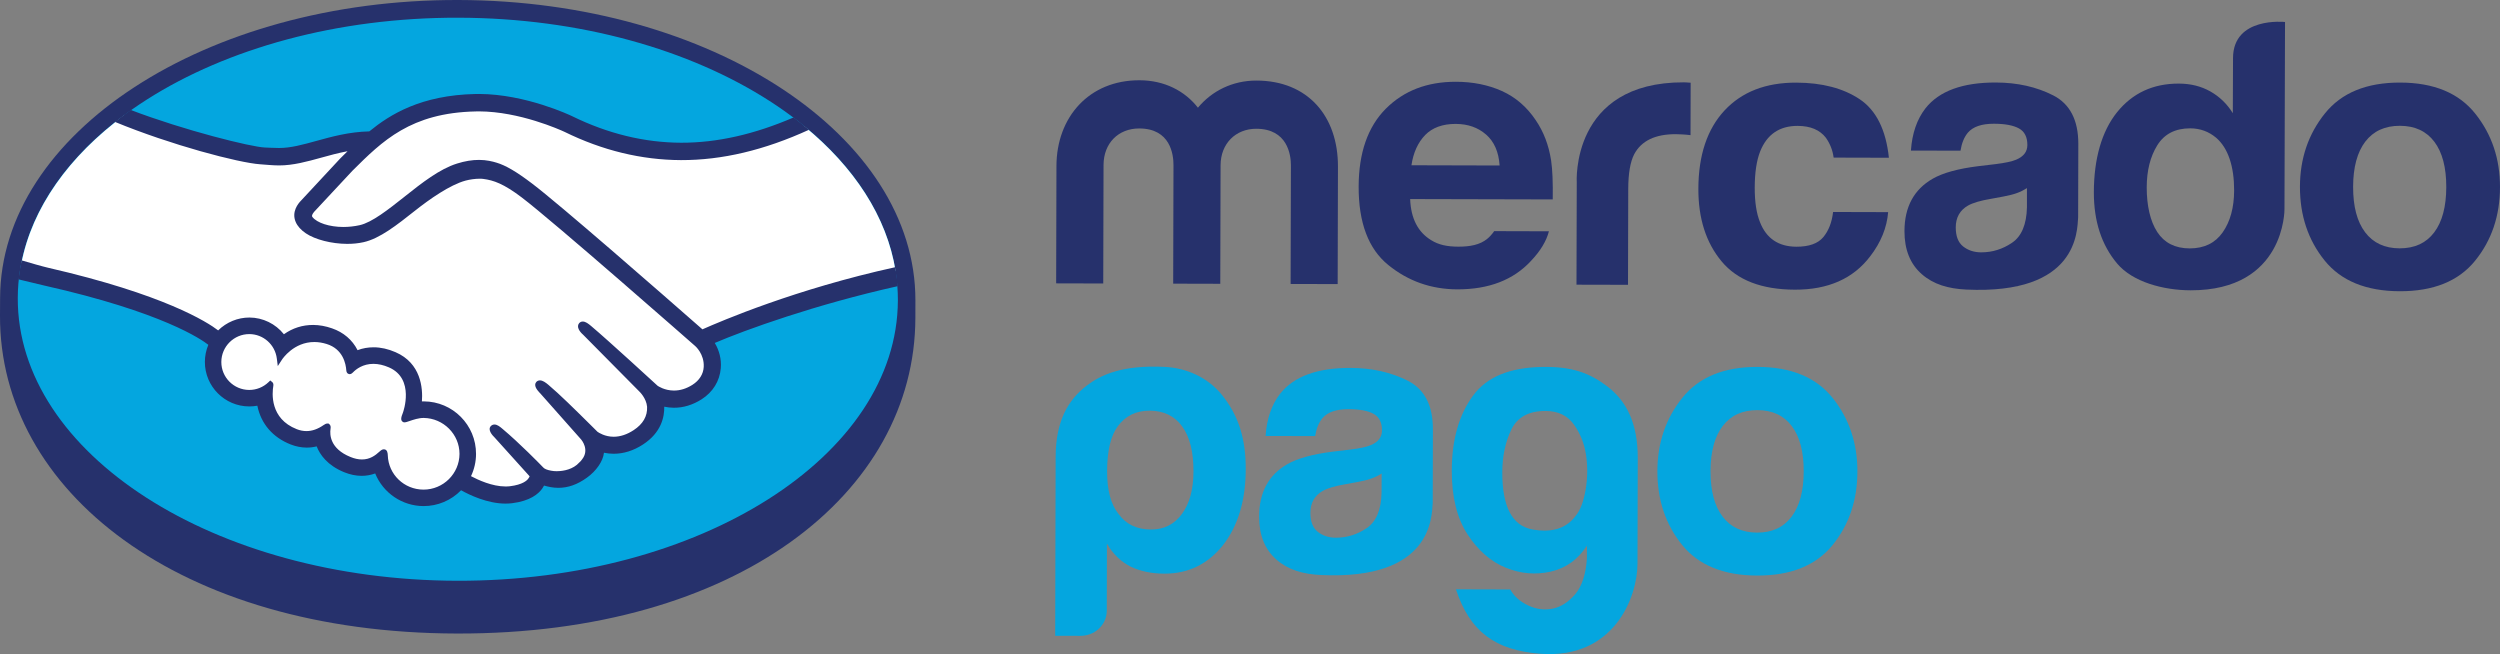
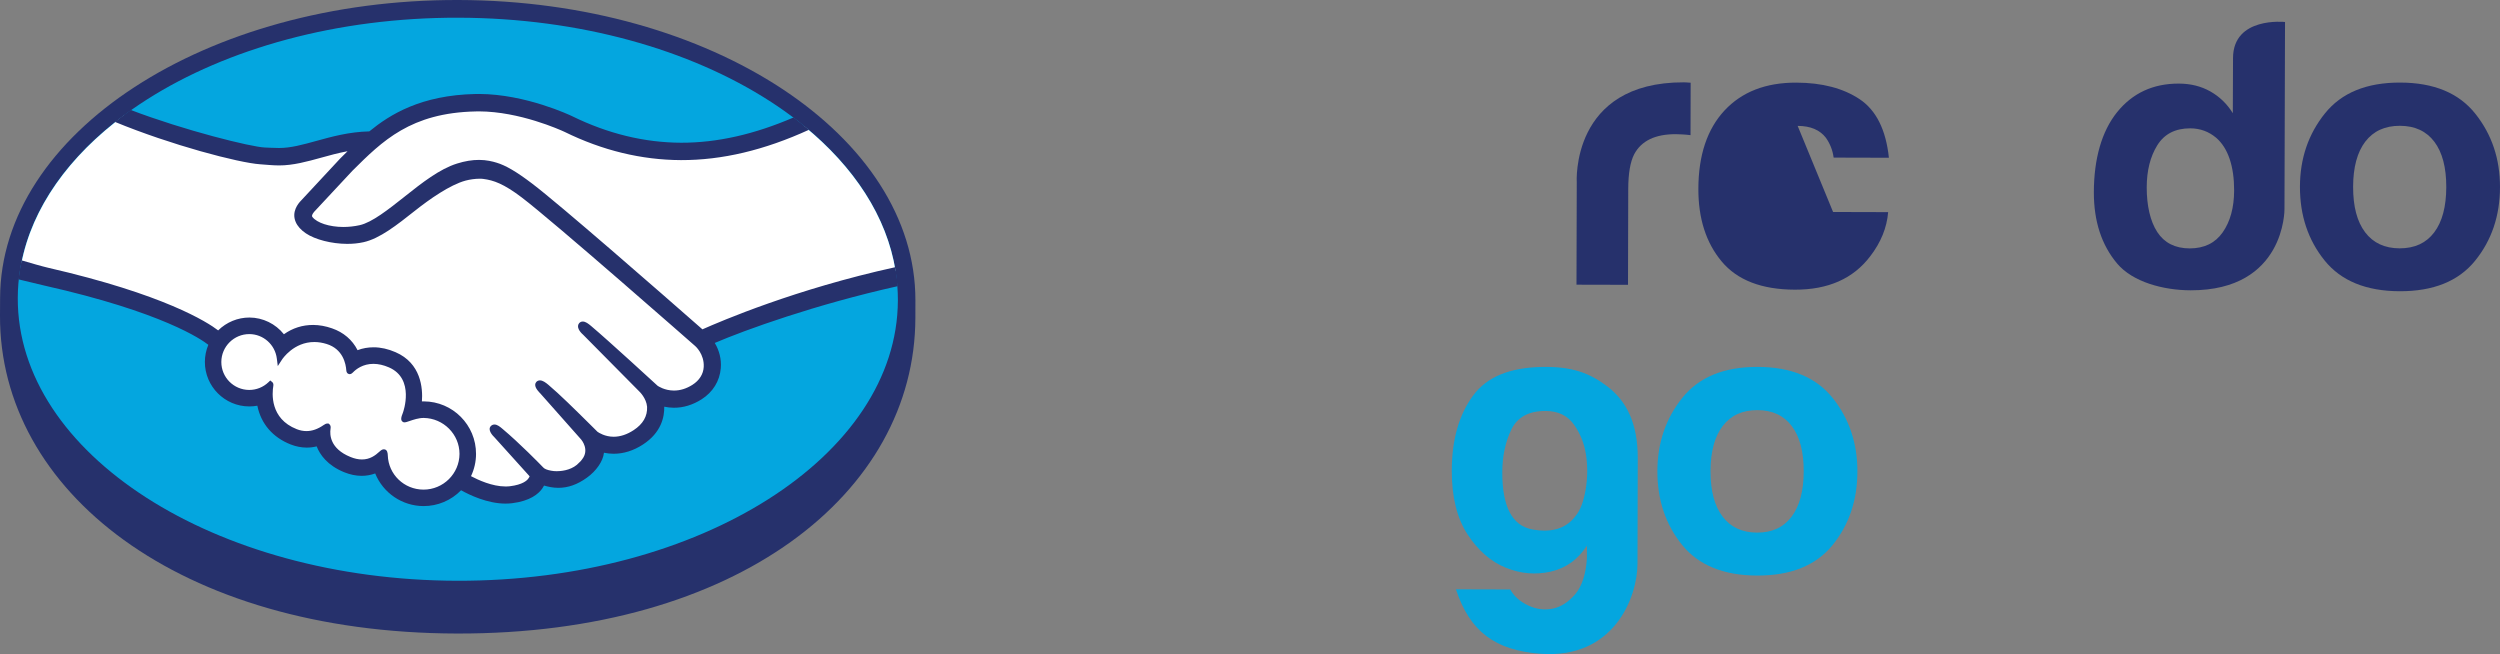
<svg xmlns="http://www.w3.org/2000/svg" xmlns:ns1="http://sodipodi.sourceforge.net/DTD/sodipodi-0.dtd" xmlns:ns2="http://www.inkscape.org/namespaces/inkscape" version="1.1" id="Layer_1" x="0px" y="0px" viewBox="0 0 835.67 218.644" xml:space="preserve" ns1:docname="icono-mercado-pago.svg" width="835.67" height="218.644" ns2:version="0.92.4 (5da689c313, 2019-01-14)">
  <rect x="0" y="0" width="835.67" height="218.644" fill="#808080" stroke="none" />
  <defs id="defs43" />
  <ns1:namedview pagecolor="#ffffff" bordercolor="#666666" borderopacity="1" objecttolerance="10" gridtolerance="10" guidetolerance="10" ns2:pageopacity="0" ns2:pageshadow="2" ns2:window-width="1920" ns2:window-height="1027" id="namedview41" showgrid="false" fit-margin-top="0" fit-margin-left="0" fit-margin-right="0" fit-margin-bottom="0" ns2:zoom="0.21851852" ns2:cx="581.30232" ns2:cy="387.13856" ns2:window-x="-8" ns2:window-y="-8" ns2:window-maximized="1" ns2:current-layer="Layer_1" />
  <style type="text/css" id="style2">
	.st0{fill:#26316C;}
	.st1{fill:#04A6DF;}
	.st2{fill:#FFFFFF;}
</style>
  <g id="g38" transform="translate(-128.02,-420.189)">
    <path class="st0" d="m 434.01,520.65 c 0.14,-55.12 -68.24,-100.24 -152.73,-100.46 -84.49,-0.22 -153.09,44.55 -153.23,99.67 0,1.43 -0.03,5.36 -0.03,5.86 -0.15,58.47 59.59,106 152.71,106.24 93.69,0.24 153.12,-46.97 153.27,-105.45 z" id="path4" ns2:connector-curvature="0" style="fill:#26316c" />
    <path class="st1" d="m 428.15,520.59 c -0.13,51.97 -66.1,93.93 -147.34,93.73 -81.24,-0.21 -146.99,-42.51 -146.85,-94.48 0.13,-51.98 66.1,-93.94 147.34,-93.73 81.24,0.2 146.99,42.5 146.85,94.48" id="path6" ns2:connector-curvature="0" style="fill:#04a6df" />
    <path class="st2" d="m 232.29,490.4 c -0.08,0.14 -1.55,1.67 -0.6,2.89 2.31,2.97 9.48,4.69 16.74,3.08 4.32,-0.95 9.86,-5.34 15.23,-9.58 5.82,-4.6 11.6,-9.21 17.4,-11.03 6.14,-1.93 10.07,-1.09 12.66,-0.3 2.85,0.86 6.2,2.74 11.53,6.77 10.04,7.59 50.43,43.03 57.4,49.14 5.64,-2.53 30.7,-13.24 64.73,-20.64 -2.91,-18.15 -13.9,-34.76 -30.59,-48.39 -23.34,9.73 -51.84,14.78 -79.67,1.09 -0.14,-0.05 -15.21,-7.23 -30.08,-6.92 -22.11,0.46 -31.7,10 -41.87,20.11 z" id="path8" ns2:connector-curvature="0" style="fill:#ffffff" />
    <path class="st2" d="m 360.99,535.21 c -0.47,-0.42 -47.48,-41.78 -58.13,-49.82 -6.17,-4.65 -9.59,-5.84 -13.2,-6.31 -1.88,-0.25 -4.47,0.09 -6.29,0.59 -4.97,1.33 -11.47,5.66 -17.24,10.21 -5.98,4.74 -11.62,9.2 -16.84,10.36 -6.68,1.48 -14.82,-0.31 -18.53,-2.83 -1.51,-1.02 -2.56,-2.19 -3.07,-3.38 -1.36,-3.19 1.18,-5.73 1.59,-6.15 l 13.04,-14.03 c 1.51,-1.5 3.04,-3.01 4.61,-4.5 -4.2,0.54 -8.08,1.6 -11.86,2.64 -4.72,1.31 -9.25,2.56 -13.84,2.55 -1.91,0 -12.16,-1.71 -14.1,-2.24 -11.76,-3.25 -22.08,-6.41 -37.48,-13.65 -18.52,13.71 -30.92,30.89 -34.54,49.83 2.65,0.71 6.93,1.99 8.73,2.39 41.8,9.41 54.8,19.02 57.17,21.03 2.56,-2.84 6.26,-4.63 10.38,-4.62 4.63,0.02 8.8,2.36 11.32,5.95 2.4,-1.89 5.71,-3.49 9.98,-3.48 1.94,0 3.95,0.36 5.98,1.07 4.72,1.62 7.14,4.77 8.4,7.62 1.59,-0.72 3.53,-1.24 5.83,-1.23 2.25,0.01 4.59,0.53 6.95,1.55 7.7,3.33 8.89,10.91 8.17,16.62 0.55,-0.06 1.1,-0.09 1.67,-0.08 9.14,0.03 16.56,7.47 16.53,16.63 -0.01,2.83 -0.74,5.49 -2,7.82 2.48,1.4 8.82,4.58 14.38,3.89 4.46,-0.55 6.15,-2.07 6.75,-2.92 0.42,-0.58 0.86,-1.27 0.45,-1.77 L 294,565.81 c 0,0 -1.94,-1.84 -1.3,-2.55 0.67,-0.73 1.87,0.31 2.72,1.04 5.99,5.03 13.31,12.61 13.31,12.61 0.12,0.09 0.61,1.04 3.31,1.54 2.33,0.42 6.47,0.19 9.34,-2.15 0.73,-0.59 1.45,-1.33 2.05,-2.09 -0.04,0.04 -0.09,0.09 -0.13,0.11 3.03,-3.85 -0.31,-7.77 -0.31,-7.77 l -13.73,-15.51 c 0,0 -1.97,-1.83 -1.3,-2.56 0.6,-0.64 1.87,0.33 2.73,1.05 4.36,3.66 10.5,9.86 16.4,15.66 1.15,0.84 6.34,4.07 13.22,-0.43 4.18,-2.72 5.03,-6.08 4.92,-8.62 -0.29,-3.36 -2.9,-5.76 -2.9,-5.76 l -18.77,-18.97 c 0,0 -1.98,-1.7 -1.28,-2.56 0.58,-0.72 1.87,0.33 2.71,1.04 5.99,5.03 22.18,19.95 22.18,19.95 0.23,0.17 5.83,4.17 12.77,-0.23 2.48,-1.58 4.07,-3.96 4.21,-6.73 0.23,-4.81 -3.16,-7.67 -3.16,-7.67" id="path10" ns2:connector-curvature="0" style="fill:#ffffff" />
    <path class="st2" d="m 269.64,558.96 c -2.91,-0.05 -6.11,1.68 -6.53,1.43 -0.23,-0.15 0.19,-1.32 0.46,-2 0.28,-0.67 4.15,-12.22 -5.2,-16.27 -7.17,-3.1 -11.55,0.36 -13.07,1.92 -0.4,0.4 -0.58,0.37 -0.62,-0.15 -0.14,-2.08 -1.05,-7.72 -7.24,-9.62 -8.84,-2.73 -14.54,3.43 -15.99,5.65 -0.63,-5.04 -4.88,-8.97 -10.1,-8.99 -5.67,-0.02 -10.28,4.57 -10.3,10.23 -0.01,5.67 4.57,10.28 10.24,10.29 2.76,0.01 5.26,-1.08 7.11,-2.85 0.06,0.06 0.08,0.15 0.05,0.35 -0.44,2.53 -1.26,11.76 8.4,15.54 3.87,1.52 7.17,0.4 9.9,-1.51 0.82,-0.57 0.95,-0.33 0.83,0.44 -0.35,2.37 0.08,7.45 7.19,10.36 5.41,2.22 8.62,-0.03 10.73,-1.97 0.92,-0.83 1.16,-0.69 1.21,0.6 0.24,6.86 5.93,12.33 12.86,12.36 7.14,0.02 12.93,-5.73 12.95,-12.86 0.01,-7.13 -5.75,-12.86 -12.88,-12.95" id="path12" ns2:connector-curvature="0" style="fill:#ffffff" />
    <path class="st0" d="m 362.82,530.28 c -14.48,-12.71 -47.94,-41.95 -57.01,-48.79 -5.18,-3.92 -8.72,-6 -11.82,-6.93 -1.4,-0.42 -3.33,-0.91 -5.81,-0.92 -2.31,-0.01 -4.79,0.4 -7.39,1.22 -5.88,1.84 -11.74,6.47 -17.41,10.96 l -0.28,0.23 c -5.29,4.18 -10.74,8.5 -14.86,9.41 -1.8,0.4 -3.65,0.6 -5.5,0.6 -4.62,-0.02 -8.76,-1.36 -10.31,-3.35 -0.26,-0.32 -0.09,-0.85 0.51,-1.61 l 0.08,-0.1 12.8,-13.73 c 10.03,-9.97 19.5,-19.39 41.24,-19.83 0.36,-0.01 0.73,-0.02 1.09,-0.02 13.53,0.05 27.05,6.14 28.56,6.84 12.67,6.23 25.76,9.4 38.93,9.45 13.72,0.04 27.89,-3.32 42.79,-10.14 -1.66,-1.41 -3.39,-2.77 -5.16,-4.11 -13.09,5.64 -25.56,8.47 -37.57,8.44 -12.28,-0.04 -24.54,-3.03 -36.43,-8.87 -0.62,-0.3 -15.55,-7.38 -31.09,-7.43 -0.4,0 -0.82,0 -1.22,0.01 -18.26,0.39 -28.57,6.84 -35.5,12.5 -6.73,0.15 -12.54,1.76 -17.71,3.19 -4.61,1.27 -8.59,2.37 -12.47,2.36 -1.6,0 -4.47,-0.16 -4.73,-0.16 -4.47,-0.15 -26.94,-5.72 -44.81,-12.54 -1.83,1.29 -3.58,2.62 -5.3,3.98 18.67,7.71 41.39,13.69 48.57,14.17 1.99,0.14 4.13,0.37 6.25,0.38 4.74,0.01 9.49,-1.31 14.08,-2.58 2.72,-0.76 5.7,-1.58 8.85,-2.17 -0.85,0.82 -1.68,1.65 -2.52,2.5 l -13.01,13.99 c -1.02,1.03 -3.25,3.78 -1.8,7.17 0.58,1.37 1.75,2.68 3.4,3.79 3.09,2.09 8.62,3.5 13.76,3.52 1.95,0.01 3.8,-0.18 5.5,-0.56 5.44,-1.2 11.15,-5.73 17.21,-10.52 4.82,-3.82 11.68,-8.65 16.92,-10.07 1.46,-0.39 3.26,-0.63 4.71,-0.63 0.44,0.01 0.84,0.01 1.22,0.07 3.46,0.45 6.8,1.63 12.76,6.13 10.62,8.03 57.64,49.37 58.1,49.77 0.03,0.03 3.03,2.63 2.81,6.93 -0.12,2.4 -1.46,4.53 -3.78,6 -2.02,1.28 -4.09,1.92 -6.19,1.91 -3.15,-0.01 -5.31,-1.5 -5.45,-1.6 -0.18,-0.15 -16.28,-14.98 -22.21,-19.97 -0.94,-0.79 -1.86,-1.5 -2.79,-1.5 -0.5,-0.01 -0.94,0.21 -1.24,0.58 -0.94,1.15 0.11,2.75 1.33,3.81 l 18.81,19 c 0.03,0.02 2.35,2.21 2.59,5.12 0.14,3.14 -1.37,5.76 -4.5,7.8 -2.22,1.46 -4.48,2.2 -6.69,2.2 -2.9,-0.01 -4.92,-1.33 -5.38,-1.65 l -2.69,-2.67 c -4.93,-4.88 -10.03,-9.92 -13.75,-13.05 -0.91,-0.76 -1.88,-1.47 -2.81,-1.47 -0.45,0 -0.87,0.17 -1.19,0.5 -0.42,0.48 -0.73,1.32 0.33,2.74 0.43,0.59 0.94,1.07 0.94,1.07 l 13.73,15.49 c 0.11,0.15 2.82,3.38 0.29,6.59 l -0.49,0.62 c -0.42,0.45 -0.86,0.86 -1.28,1.23 -2.35,1.92 -5.49,2.12 -6.73,2.12 -0.66,0 -1.31,-0.06 -1.86,-0.17 -1.36,-0.24 -2.27,-0.62 -2.7,-1.14 l -0.17,-0.18 c -0.75,-0.78 -7.66,-7.87 -13.39,-12.67 -0.76,-0.64 -1.69,-1.44 -2.67,-1.45 -0.49,0 -0.92,0.19 -1.24,0.55 -1.14,1.24 0.56,3.11 1.28,3.79 l 11.7,12.97 c -0.01,0.12 -0.16,0.38 -0.45,0.79 -0.42,0.59 -1.85,2.01 -6.1,2.53 -0.51,0.06 -1.04,0.09 -1.56,0.08 -4.39,-0.01 -9.07,-2.16 -11.48,-3.44 1.1,-2.31 1.68,-4.87 1.68,-7.43 0.03,-9.67 -7.79,-17.54 -17.46,-17.57 -0.2,0 -0.42,0.01 -0.63,0.01 0.33,-4.41 -0.27,-12.76 -8.83,-16.46 -2.46,-1.07 -4.92,-1.63 -7.31,-1.63 -1.87,0 -3.67,0.31 -5.37,0.96 -1.76,-3.46 -4.7,-5.97 -8.55,-7.3 -2.12,-0.74 -4.24,-1.12 -6.28,-1.13 -3.57,-0.01 -6.86,1.03 -9.79,3.11 -2.8,-3.5 -7.04,-5.58 -11.51,-5.59 -3.91,-0.01 -7.67,1.55 -10.47,4.3 -3.64,-2.8 -18.11,-12.05 -56.88,-20.95 -1.88,-0.43 -6.19,-1.68 -8.83,-2.46 -0.44,2.09 -0.78,4.22 -1.01,6.36 0,0 7.15,1.73 8.56,2.05 39.6,8.9 52.67,18.08 54.88,19.82 -0.76,1.8 -1.15,3.74 -1.16,5.7 -0.02,8.19 6.62,14.87 14.81,14.9 0.92,0 1.83,-0.08 2.73,-0.24 1.22,6.03 5.15,10.61 11.17,12.96 1.75,0.68 3.54,1.03 5.28,1.04 1.13,0.01 2.27,-0.13 3.38,-0.41 1.1,2.82 3.6,6.35 9.19,8.64 1.96,0.79 3.92,1.21 5.83,1.21 1.56,0 3.09,-0.26 4.54,-0.8 2.66,6.54 9.04,10.89 16.15,10.91 4.72,0.02 9.25,-1.89 12.56,-5.29 2.82,1.58 8.78,4.44 14.81,4.46 0.78,0 1.51,-0.05 2.25,-0.13 5.99,-0.74 8.78,-3.08 10.06,-4.89 0.23,-0.32 0.44,-0.66 0.62,-1.01 1.41,0.41 2.96,0.75 4.74,0.76 3.27,0.01 6.41,-1.1 9.59,-3.4 3.12,-2.24 5.35,-5.46 5.67,-8.21 0.01,-0.04 0.02,-0.08 0.02,-0.12 1.05,0.22 2.13,0.33 3.2,0.34 3.37,0.01 6.68,-1.03 9.85,-3.1 6.11,-3.98 7.18,-9.21 7.1,-12.63 1.07,0.22 2.16,0.35 3.24,0.35 3.17,0.01 6.27,-0.94 9.23,-2.81 3.79,-2.41 6.08,-6.11 6.43,-10.42 0.25,-2.93 -0.47,-5.88 -2.01,-8.43 10.24,-4.38 33.63,-12.84 61.17,-18.98 -0.16,-2.13 -0.47,-4.24 -0.84,-6.34 -33.34,7.32 -58.21,18.01 -64.45,20.77 m -93.25,53.58 c -6.47,-0.02 -11.71,-5.06 -11.93,-11.46 -0.02,-0.55 -0.07,-2.01 -1.31,-2.02 -0.51,0 -0.95,0.3 -1.45,0.76 -1.43,1.32 -3.24,2.65 -5.89,2.64 -1.2,0 -2.5,-0.28 -3.87,-0.85 -6.82,-2.78 -6.9,-7.48 -6.62,-9.36 0.08,-0.5 0.1,-1.02 -0.24,-1.43 l -0.42,-0.37 h -0.42 c -0.35,0 -0.71,0.14 -1.19,0.48 -1.98,1.38 -3.88,2.05 -5.8,2.04 -1.06,0 -2.15,-0.21 -3.23,-0.64 -8.98,-3.52 -8.25,-12.01 -7.81,-14.56 0.06,-0.52 -0.06,-0.92 -0.39,-1.19 l -0.64,-0.53 -0.59,0.57 c -1.76,1.69 -4.05,2.6 -6.46,2.6 -5.15,-0.02 -9.33,-4.21 -9.31,-9.36 0.02,-5.15 4.23,-9.33 9.37,-9.31 4.66,0.01 8.61,3.52 9.18,8.18 l 0.32,2.51 1.38,-2.12 c 0.15,-0.25 3.94,-5.95 10.88,-5.92 1.32,0 2.68,0.23 4.05,0.65 5.53,1.7 6.45,6.71 6.59,8.81 0.1,1.22 0.96,1.28 1.13,1.28 0.47,0 0.83,-0.3 1.08,-0.56 1.04,-1.09 3.32,-2.89 6.88,-2.88 1.63,0.01 3.36,0.39 5.15,1.17 8.78,3.8 4.76,14.96 4.72,15.07 -0.76,1.85 -0.8,2.67 -0.08,3.14 l 0.35,0.17 h 0.25 c 0.4,0 0.89,-0.17 1.7,-0.45 1.2,-0.41 3.01,-1.03 4.69,-1.02 h 0.01 c 6.61,0.09 11.98,5.49 11.96,12.03 -0.03,6.58 -5.42,11.94 -12.04,11.93" id="path14" ns2:connector-curvature="0" style="fill:#26316c" />
    <path class="st0" d="m 955.46,458.23 c -5.5,-6.94 -13.87,-10.41 -25.12,-10.44 -11.24,-0.03 -19.63,3.41 -25.17,10.31 -5.54,6.9 -8.33,15.07 -8.35,24.5 -0.02,9.6 2.72,17.81 8.23,24.65 5.5,6.82 13.88,10.26 25.12,10.29 11.25,0.03 19.64,-3.36 25.17,-10.16 5.54,-6.81 8.32,-15.01 8.35,-24.6 0.02,-9.44 -2.72,-17.62 -8.23,-24.55 m -13.78,39.66 c -2.69,3.55 -6.52,5.32 -11.54,5.31 -5,-0.01 -8.85,-1.81 -11.54,-5.37 -2.69,-3.56 -4.02,-8.62 -4.01,-15.18 0.02,-6.55 1.37,-11.59 4.08,-15.13 2.71,-3.53 6.57,-5.29 11.57,-5.28 5.02,0.01 8.84,1.8 11.51,5.34 2.67,3.55 4,8.6 3.98,15.15 -0.01,6.55 -1.36,11.61 -4.05,15.16" id="path16" ns2:connector-curvature="0" style="fill:#26316c" />
-     <path class="st0" d="m 814.36,452.08 c -5.59,-2.85 -12,-4.3 -19.21,-4.31 -11.09,-0.03 -18.92,2.84 -23.49,8.6 -2.87,3.69 -4.49,8.41 -4.88,14.15 l 16.57,0.04 c 0.41,-2.54 1.23,-4.54 2.46,-6.02 1.71,-2 4.62,-3 8.73,-2.99 3.67,0.01 6.44,0.52 8.34,1.56 1.88,1.02 2.83,2.88 2.82,5.57 -0.01,2.21 -1.24,3.82 -3.71,4.87 -1.38,0.6 -3.67,1.09 -6.87,1.49 l -5.88,0.7 c -6.67,0.83 -11.74,2.22 -15.17,4.18 -6.28,3.6 -9.43,9.43 -9.45,17.5 -0.02,6.21 1.91,11.03 5.81,14.43 3.88,3.4 8.82,4.84 14.8,5.13 37.45,1.77 37.09,-19.64 37.44,-24.09 l 0.06,-24.64 c 0,-7.91 -2.79,-13.3 -8.37,-16.17 m -8.8,37.38 c -0.13,5.73 -1.78,9.69 -4.95,11.85 -3.17,2.16 -6.62,3.24 -10.36,3.23 -2.37,-0.01 -4.38,-0.67 -6.03,-1.98 -1.65,-1.31 -2.46,-3.43 -2.46,-6.37 0.01,-3.28 1.36,-5.71 4.07,-7.27 1.61,-0.92 4.23,-1.7 7.9,-2.31 l 3.91,-0.72 c 1.94,-0.37 3.48,-0.76 4.6,-1.18 1.13,-0.4 2.22,-0.95 3.32,-1.64 z" id="path18" ns2:connector-curvature="0" style="fill:#26316c" />
-     <path class="st0" d="m 728.92,462.27 c 4.28,0.01 7.42,1.34 9.45,3.99 1.38,1.95 2.25,4.16 2.58,6.61 l 18.47,0.05 c -0.99,-9.33 -4.23,-15.84 -9.73,-19.54 -5.52,-3.69 -12.59,-5.55 -21.24,-5.57 -10.18,-0.03 -18.17,3.08 -23.97,9.3 -5.8,6.24 -8.72,14.96 -8.75,26.18 -0.03,9.94 2.57,18.05 7.79,24.3 5.22,6.25 13.38,9.4 24.48,9.43 11.12,0.03 19.51,-3.69 25.18,-11.17 3.56,-4.63 5.56,-9.54 5.99,-14.75 l -18.41,-0.05 c -0.39,3.44 -1.47,6.24 -3.26,8.4 -1.78,2.14 -4.78,3.22 -9.01,3.21 -5.96,-0.02 -10.02,-2.75 -12.16,-8.2 -1.18,-2.91 -1.77,-6.76 -1.76,-11.56 0.01,-5.02 0.62,-9.05 1.82,-12.1 2.27,-5.68 6.45,-8.54 12.53,-8.53" id="path20" ns2:connector-curvature="0" style="fill:#26316c" />
+     <path class="st0" d="m 728.92,462.27 c 4.28,0.01 7.42,1.34 9.45,3.99 1.38,1.95 2.25,4.16 2.58,6.61 l 18.47,0.05 c -0.99,-9.33 -4.23,-15.84 -9.73,-19.54 -5.52,-3.69 -12.59,-5.55 -21.24,-5.57 -10.18,-0.03 -18.17,3.08 -23.97,9.3 -5.8,6.24 -8.72,14.96 -8.75,26.18 -0.03,9.94 2.57,18.05 7.79,24.3 5.22,6.25 13.38,9.4 24.48,9.43 11.12,0.03 19.51,-3.69 25.18,-11.17 3.56,-4.63 5.56,-9.54 5.99,-14.75 l -18.41,-0.05 " id="path20" ns2:connector-curvature="0" style="fill:#26316c" />
    <path class="st0" d="m 690.88,447.71 c -37.96,-0.1 -35.8,33.51 -35.8,33.51 l -0.09,34.13 17.22,0.04 0.08,-32.01 c 0.01,-5.25 0.69,-9.13 2,-11.65 2.38,-4.47 7,-6.71 13.89,-6.69 0.52,0 1.2,0.03 2.04,0.07 0.84,0.05 1.79,0.12 2.89,0.25 l 0.04,-17.52 c -0.76,-0.06 -1.26,-0.08 -1.48,-0.1 -0.2,-0.01 -0.47,-0.03 -0.79,-0.03" id="path22" ns2:connector-curvature="0" style="fill:#26316c" />
-     <path class="st0" d="m 627.48,497.45 c -0.72,1.03 -1.5,1.91 -2.36,2.6 -2.44,1.99 -5.74,2.6 -9.63,2.59 -3.68,-0.01 -6.56,-0.57 -9.16,-2.22 -4.29,-2.65 -6.7,-7.13 -6.94,-13.69 l 47.66,0.12 c 0.08,-5.65 -0.09,-9.98 -0.54,-12.99 -0.78,-5.13 -2.51,-9.65 -5.17,-13.54 -2.97,-4.42 -6.74,-7.65 -11.29,-9.71 -4.56,-2.04 -9.68,-3.08 -15.37,-3.09 -9.6,-0.02 -17.4,2.98 -23.42,9 -6.02,6.04 -9.06,14.72 -9.09,26.05 -0.03,12.1 3.28,20.84 9.93,26.22 6.64,5.38 14.32,8.09 23.02,8.12 10.55,0.03 18.77,-3.14 24.64,-9.49 3.18,-3.34 5.16,-6.64 6.01,-9.92 z m -23.07,-32.13 c 2.43,-2.48 5.83,-3.72 10.22,-3.71 4.04,0.01 7.42,1.19 10.14,3.56 2.71,2.35 4.22,5.81 4.52,10.34 l -29.47,-0.08 c 0.63,-4.25 2.18,-7.61 4.59,-10.11" id="path24" ns2:connector-curvature="0" style="fill:#26316c" />
-     <path class="st0" d="m 575.16,515.15 -15.73,-0.04 0.1,-39.62 c 0.01,-3.62 -1.17,-12.23 -11.55,-12.26 -6.92,-0.02 -11.94,4.96 -11.96,12.2 l -0.1,39.62 -15.74,-0.04 0.1,-39.62 c 0.01,-3.62 -1.05,-12.23 -11.42,-12.26 -7.04,-0.02 -11.94,4.96 -11.96,12.2 l -0.1,39.62 -15.74,-0.04 0.1,-39.24 c 0.04,-16.36 10.93,-28.69 27.75,-28.65 8.35,0.02 15.14,3.54 19.54,9.17 4.66,-5.6 11.58,-9.09 19.58,-9.07 17.18,0.04 27.28,11.92 27.23,28.79 z" id="path26" ns2:connector-curvature="0" style="fill:#26316c" />
    <path class="st0" d="m 891.83,427.54 c 0,0 -17.34,-1.9 -17.38,12.04 l -0.07,18.45 c -1.91,-3.1 -4.4,-5.51 -7.48,-7.26 -3.07,-1.74 -6.59,-2.63 -10.56,-2.64 -8.61,-0.02 -15.47,3.17 -20.63,9.54 -5.16,6.4 -7.76,15.62 -7.78,26.78 -0.02,9.69 2.57,17.63 7.78,23.83 5.21,6.18 15.44,8.92 24.53,8.95 31.72,0.08 31.41,-27.11 31.41,-27.11 z M 871,497.85 c -2.52,3.6 -6.22,5.38 -11.05,5.37 -4.85,-0.01 -8.45,-1.84 -10.82,-5.46 -2.37,-3.63 -3.54,-8.91 -3.53,-14.95 0.01,-5.61 1.19,-10.29 3.54,-14.07 2.35,-3.77 6.02,-5.66 11.02,-5.65 3.29,0.01 6.16,1.06 8.64,3.14 4.03,3.46 6.04,9.64 6.02,17.64 -0.02,5.71 -1.3,10.38 -3.82,13.98" id="path28" ns2:connector-curvature="0" style="fill:#26316c" />
-     <path class="st1" d="m 497.98,624.27 c -0.01,2.43 -0.93,4.5 -2.78,6.19 -1.65,1.52 -3.88,2.28 -6.12,2.27 l -8.34,-0.02 0.15,-59.85 c 0.03,-11.64 3.97,-18.92 10.44,-23.82 4.68,-3.55 11.85,-6.92 26.04,-6.21 7.31,0.35 14.35,3.56 18.98,9.22 5.72,7.01 8.1,14.8 8.08,24.98 -0.03,10.5 -2.58,18.97 -7.66,25.46 -5.08,6.32 -11.6,9.47 -19.53,9.45 -4.22,-0.01 -7.93,-0.77 -11.13,-2.27 -3.38,-1.67 -6.06,-4.26 -8.08,-7.77 z m 28.98,-46.53 c 0.02,-6.5 -1.23,-11.49 -3.77,-15 -2.52,-3.5 -6.14,-5.26 -10.87,-5.28 -4.56,-0.01 -8.11,1.74 -10.66,5.22 -2.36,3.16 -3.55,8.17 -3.57,14.98 -0.02,6.35 1.23,11.08 3.76,14.25 2.51,3.51 6.14,5.27 10.87,5.28 4.39,0.01 7.85,-1.72 10.39,-5.22 2.56,-3.48 3.84,-8.21 3.85,-14.23" id="path30" ns2:connector-curvature="0" style="fill:#04a6df" />
    <path class="st1" d="m 658.48,606.79 0.01,-4.23 c -3,4.66 -7.03,7.54 -12.09,8.7 -5.06,1.14 -10.08,0.72 -15.03,-1.3 -4.98,-2 -9.24,-5.71 -12.79,-11.12 -3.54,-5.44 -5.31,-12.56 -5.28,-21.38 0.03,-10.3 2.41,-18.67 7.14,-25.06 4.74,-6.39 12.35,-9.29 22.79,-9.55 10.29,-0.25 16.27,2.09 22.11,6.54 6.39,4.88 10.16,12.35 10.13,23.99 l -0.09,35.21 c 0,11.21 -7.87,31.96 -32.4,30.13 -15.2,-1.14 -23.63,-7.4 -28.29,-21.54 l 18.15,0.05 c 1.32,2.33 3.34,4.12 6.08,5.37 2.72,1.27 5.47,1.59 8.19,1.02 2.74,-0.58 5.23,-2.2 7.49,-4.85 2.23,-2.66 3.52,-6.65 3.88,-11.98 m -28.29,-28.78 c -0.03,11.48 3.27,17.85 9.91,19.12 6.62,1.25 11.52,-0.27 14.67,-4.59 1.5,-1.81 2.58,-4.69 3.26,-8.59 0.67,-3.91 0.73,-7.78 0.16,-11.61 -0.56,-3.84 -1.93,-7.25 -4.08,-10.26 -2.14,-3 -5.29,-4.51 -9.44,-4.52 -5.63,-0.01 -9.44,2.06 -11.45,6.2 -2.02,4.18 -3.01,8.92 -3.03,14.25" id="path32" ns2:connector-curvature="0" style="fill:#04a6df" />
-     <path class="st1" d="m 598.64,547.48 c -5.6,-2.84 -12,-4.3 -19.21,-4.31 -11.09,-0.03 -18.92,2.84 -23.49,8.61 -2.87,3.68 -4.49,8.4 -4.88,14.14 l 16.57,0.04 c 0.41,-2.54 1.23,-4.54 2.45,-6.01 1.71,-2 4.63,-3 8.73,-2.99 3.68,0.01 6.45,0.52 8.34,1.56 1.88,1.03 2.83,2.88 2.82,5.58 -0.01,2.21 -1.24,3.83 -3.71,4.87 -1.38,0.6 -3.66,1.09 -6.87,1.49 l -5.87,0.7 c -6.67,0.83 -11.75,2.23 -15.17,4.18 -6.29,3.6 -9.43,9.43 -9.45,17.49 -0.02,6.22 1.91,11.03 5.81,14.43 3.88,3.41 8.82,4.84 14.8,5.14 37.44,1.77 37.07,-19.65 37.42,-24.09 l 0.06,-24.65 c 0.02,-7.92 -2.76,-13.31 -8.35,-16.18 m -8.81,37.37 c -0.12,5.75 -1.78,9.69 -4.94,11.85 -3.16,2.16 -6.62,3.24 -10.36,3.23 -2.37,-0.01 -4.38,-0.67 -6.03,-1.98 -1.65,-1.3 -2.47,-3.43 -2.46,-6.37 0.01,-3.28 1.37,-5.71 4.08,-7.27 1.61,-0.92 4.23,-1.7 7.89,-2.31 l 3.92,-0.72 c 1.95,-0.37 3.48,-0.75 4.59,-1.17 1.14,-0.41 2.24,-0.95 3.33,-1.64 z" id="path34" ns2:connector-curvature="0" style="fill:#04a6df" />
    <path class="st1" d="m 740.67,553.28 c -5.52,-6.94 -13.89,-10.42 -25.13,-10.45 -11.23,-0.03 -19.62,3.41 -25.16,10.32 -5.54,6.9 -8.33,15.06 -8.35,24.5 -0.02,9.6 2.72,17.81 8.23,24.65 5.5,6.82 13.88,10.25 25.11,10.28 11.25,0.03 19.64,-3.36 25.19,-10.15 5.53,-6.81 8.31,-15.01 8.33,-24.6 0.01,-9.45 -2.72,-17.63 -8.22,-24.55 m -13.79,39.63 c -2.68,3.55 -6.52,5.33 -11.53,5.31 -5,-0.01 -8.85,-1.81 -11.54,-5.37 -2.7,-3.55 -4.03,-8.61 -4.02,-15.17 0.02,-6.55 1.37,-11.59 4.1,-15.12 2.7,-3.53 6.56,-5.29 11.57,-5.28 5,0.01 8.83,1.79 11.5,5.34 2.67,3.54 4,8.59 3.98,15.14 -0.02,6.56 -1.37,11.61 -4.06,15.15" id="path36" ns2:connector-curvature="0" style="fill:#04a6df" />
  </g>
</svg>